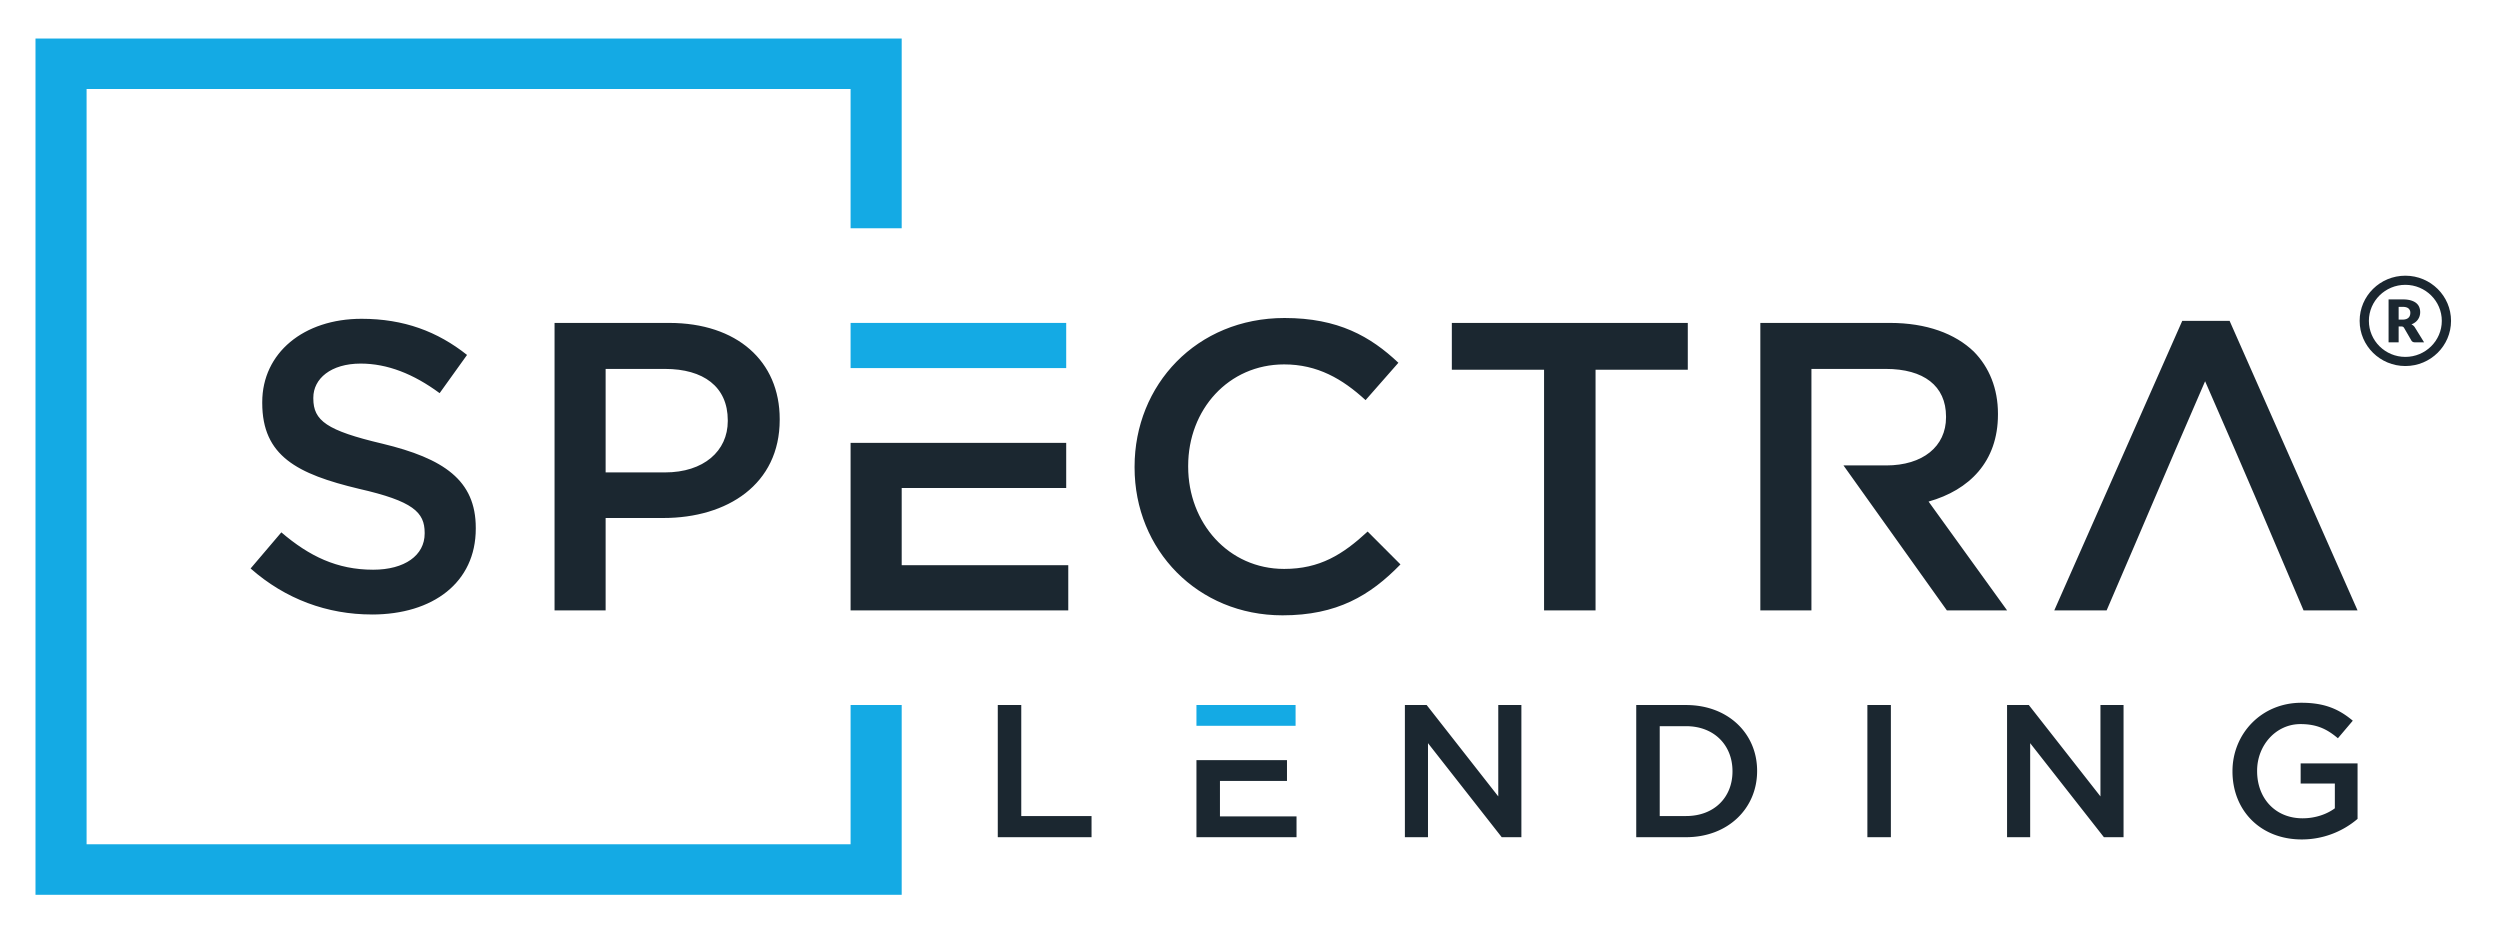
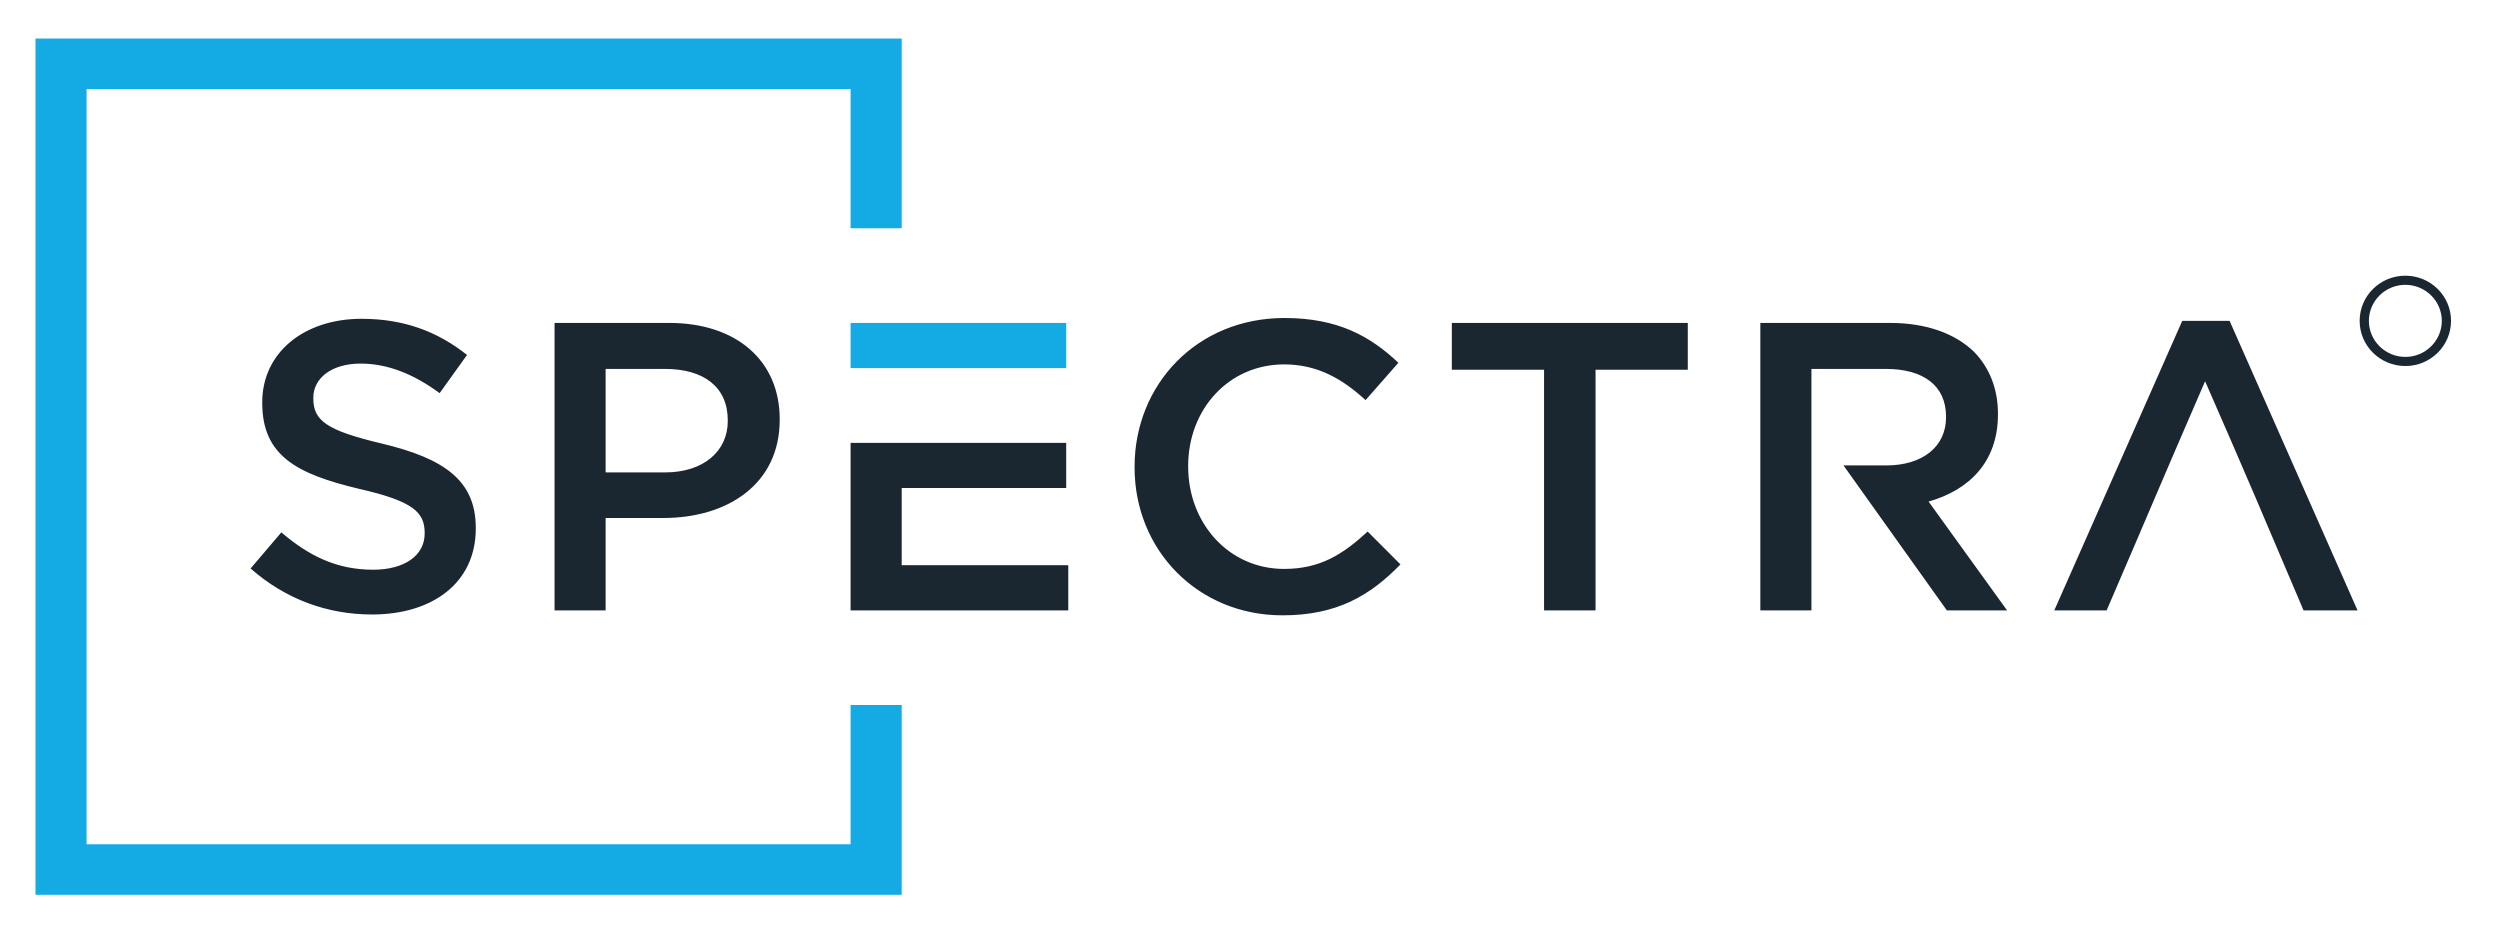
<svg xmlns="http://www.w3.org/2000/svg" viewBox="0 0 162 60" fill="none">
  <path fill="#1B2730" fill-rule="evenodd" d="M24.1 39.82c3.957 0 6.73-2.076 6.73-5.562v-.053c0-3.087-2.073-4.498-6.057-5.456-3.608-.852-4.47-1.49-4.47-2.927v-.054c0-1.224 1.131-2.208 3.07-2.208 1.723 0 3.419.665 5.115 1.916L30.264 23c-1.91-1.517-4.091-2.342-6.837-2.342-3.742 0-6.434 2.209-6.434 5.402v.053c0 3.433 2.261 4.605 6.272 5.563 3.5.798 4.253 1.517 4.253 2.847v.053c0 1.41-1.292 2.342-3.338 2.342-2.342 0-4.145-.878-5.949-2.421l-1.992 2.341c2.262 1.996 4.98 2.981 7.86 2.981Zm44.99-8.197v-2.927H55.118v10.857h14.106v-2.926H58.43v-5.004h10.66Zm-33.156 7.93h3.311v-5.987h3.742c4.146 0 7.538-2.182 7.538-6.36v-.054c0-3.752-2.773-6.227-7.16-6.227h-7.43v18.628Zm3.311-8.941v-6.706h3.85c2.477 0 4.065 1.144 4.065 3.326v.054c0 1.942-1.561 3.326-4.065 3.326h-3.85Zm43.86 9.261c3.526 0 5.68-1.277 7.645-3.3l-2.126-2.129c-1.615 1.49-3.096 2.422-5.411 2.422-3.608 0-6.219-2.98-6.219-6.626v-.054c0-3.645 2.611-6.573 6.219-6.573 2.153 0 3.769.931 5.276 2.315l2.127-2.421c-1.804-1.704-3.903-2.901-7.376-2.901-5.707 0-9.719 4.337-9.719 9.634v.053c0 5.349 4.092 9.58 9.584 9.58Zm16.95-.32h3.337V23.96h5.977v-3.034h-15.29v3.034h5.976v15.594Zm14.015 0h3.311V23.906h4.818c2.45 0 3.904 1.091 3.904 3.087v.053c0 1.89-1.508 3.114-3.877 3.114h-2.768l2.068 2.9 4.631 6.493h3.903l-5.088-7.051c2.639-.746 4.496-2.582 4.496-5.642v-.053c0-1.624-.565-3.008-1.561-4.02-1.212-1.17-3.069-1.862-5.439-1.862h-8.398v18.628Zm19.048 0h3.392c3.089-7.166 3.187-7.483 6.381-14.849 2.98 6.816 3.538 8.163 6.38 14.85h3.499l-8.291-18.762h-3.069l-8.292 18.761Z" clip-rule="evenodd" />
  <path fill="#14AAE4" fill-rule="evenodd" d="M69.09 23.852v-2.927H55.118v2.927H69.09Z" clip-rule="evenodd" />
  <path fill="#14AAE4" fill-rule="evenodd" d="M58.43 45.686h-3.312v9.024H5.611V5.769h49.507v9.024h3.312V2.495H2.3v55.488h56.13V45.686Z" clip-rule="evenodd" />
-   <path fill="#1B2730" fill-rule="evenodd" d="M64.656 54.25h6.076v-1.37h-4.554v-7.194h-1.522v8.563Zm12.875 0h6.484v-1.346h-4.962v-2.3h4.344v-1.346H77.53v4.991Zm13.506 0h1.497v-6.093l4.777 6.092h1.275v-8.563h-1.498v5.921l-4.64-5.921h-1.411v8.563Zm14.991 0h3.23c2.722 0 4.603-1.872 4.603-4.282v-.025c0-2.41-1.881-4.257-4.603-4.257h-3.23v8.563Zm1.522-1.37v-5.824h1.708c1.819 0 3.007 1.236 3.007 2.912v.024c0 1.676-1.188 2.887-3.007 2.887h-1.708Zm13.456 1.37h1.523v-8.564h-1.523v8.563Zm9.051 0h1.498v-6.093l4.777 6.092h1.274v-8.563h-1.497v5.921l-4.641-5.921h-1.411v8.563Zm19.1.146a5.56 5.56 0 0 0 3.613-1.333v-3.597h-3.688v1.309h2.216v1.603c-.532.391-1.275.648-2.092.648-1.769 0-2.945-1.297-2.945-3.058v-.025c0-1.64 1.213-3.022 2.809-3.022 1.102 0 1.757.355 2.426.918l.965-1.138c-.891-.746-1.819-1.162-3.329-1.162-2.611 0-4.467 2.03-4.467 4.429v.024c0 2.496 1.782 4.404 4.492 4.404Z" clip-rule="evenodd" />
-   <path fill="#14AAE4" fill-rule="evenodd" d="M83.954 47.032v-1.346H77.53v1.346h6.423Z" clip-rule="evenodd" />
-   <path fill="#1B2730" d="M155.432 20.71h.263a.68.68 0 0 0 .227-.034.411.411 0 0 0 .153-.093.351.351 0 0 0 .087-.138.526.526 0 0 0 .027-.171.357.357 0 0 0-.12-.287c-.081-.068-.205-.103-.374-.103h-.263v.825Zm0 .444v1.029h-.652v-2.782h.915c.203 0 .377.021.52.062.144.042.261.1.352.173a.65.65 0 0 1 .198.262.889.889 0 0 1 .025.584.793.793 0 0 1-.287.405.951.951 0 0 1-.242.131.603.603 0 0 1 .122.08c.038.032.071.071.1.117l.598.968h-.591c-.109 0-.188-.04-.235-.122l-.467-.808a.198.198 0 0 0-.073-.076.245.245 0 0 0-.117-.023h-.166Z" />
  <path fill="#1B2730" d="M155.866 17.865c-1.635 0-2.961 1.31-2.961 2.927s1.326 2.927 2.961 2.927c1.636 0 2.961-1.31 2.961-2.927s-1.325-2.927-2.961-2.927Zm0 .592c1.303 0 2.363 1.047 2.363 2.335s-1.06 2.335-2.363 2.335c-1.302 0-2.362-1.047-2.362-2.335s1.06-2.335 2.362-2.335Z" />
</svg>